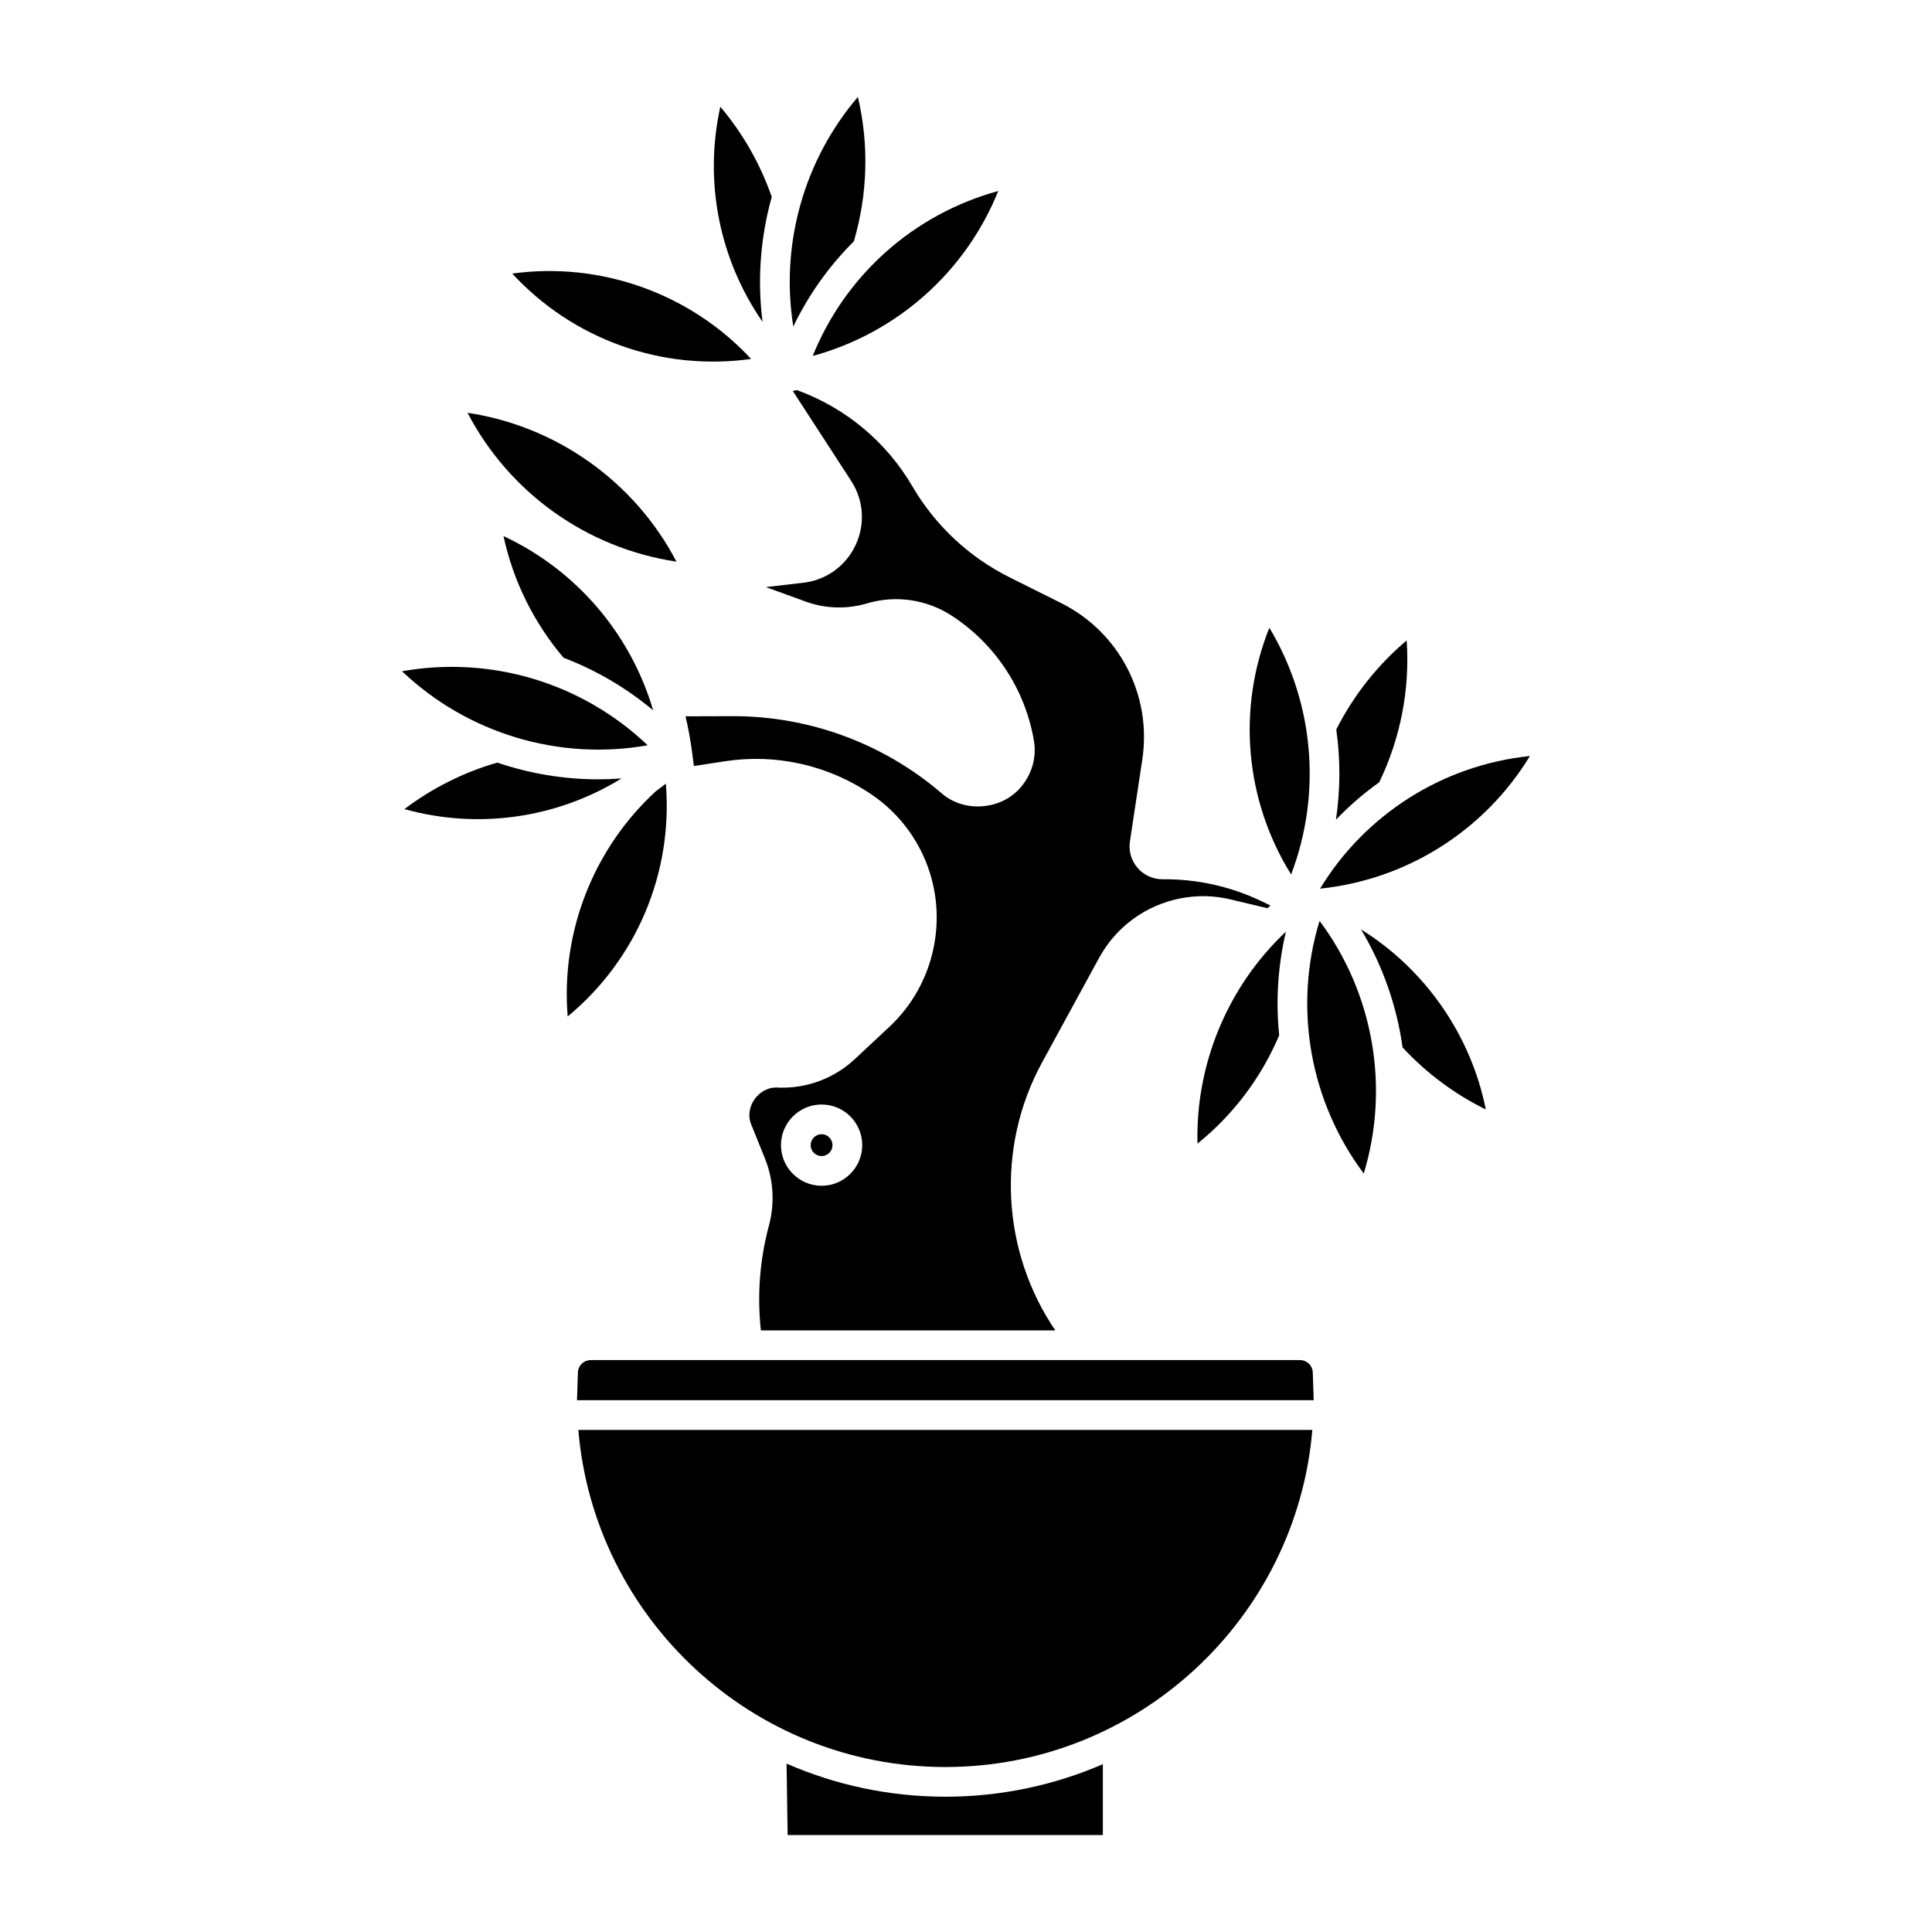
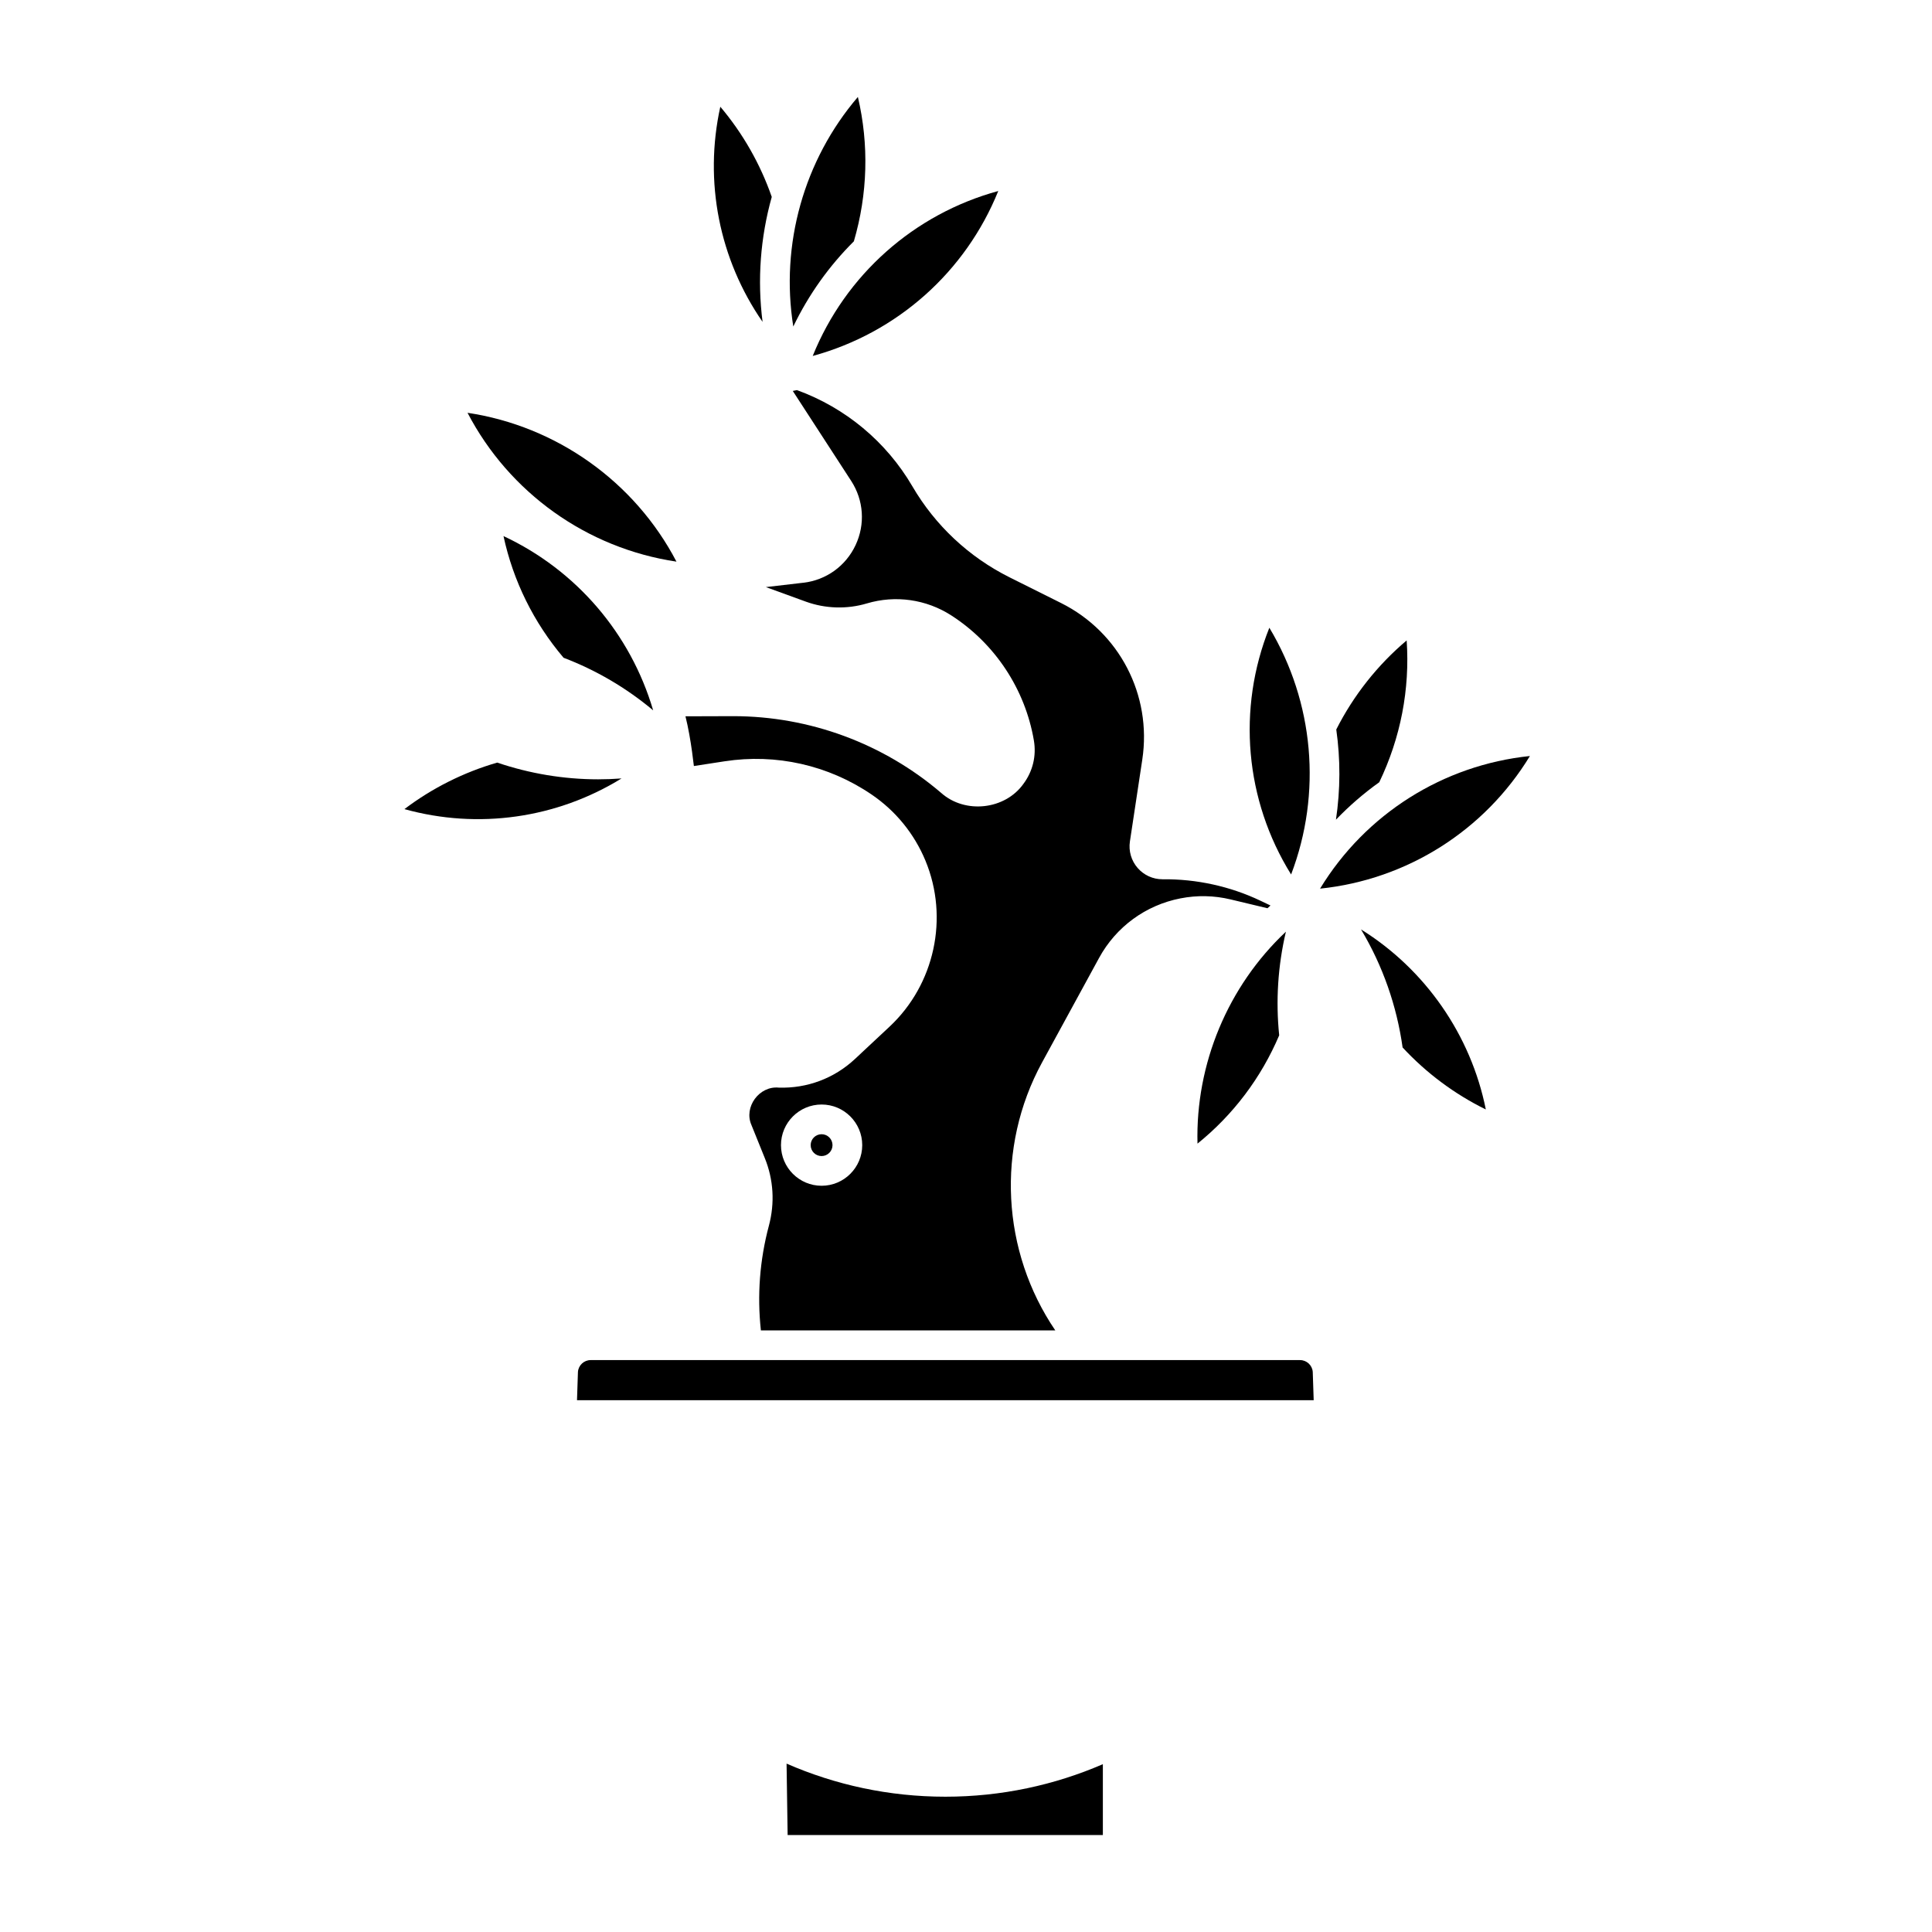
<svg xmlns="http://www.w3.org/2000/svg" fill="#000000" width="800px" height="800px" version="1.1" viewBox="144 144 512 512">
  <g>
    <path d="m408.55 194.62c-22.297 6.082-40.484 22.203-49.172 43.711 22.375-6.106 40.52-22.277 49.172-43.711z" />
    <path d="m293.35 318.31c8.547 3.258 16.586 7.938 23.742 13.938-5.977-20.324-20.367-37.156-39.66-46.18 2.562 11.879 7.996 22.902 15.918 32.242z" />
    <path d="m346.09 229.3c-1.438-11.168-0.559-22.434 2.434-33.113-3.031-8.715-7.672-16.859-13.633-23.902-4.383 19.867-0.27 40.449 11.199 57.016z" />
    <path d="m509.52 351.3c5.664-11.789 8.141-24.641 7.262-37.578-7.723 6.512-14.09 14.574-18.656 23.598 1.121 7.906 1.102 15.957-0.086 23.906 3.527-3.668 7.367-6.992 11.48-9.926z" />
    <path d="m356.87 298.43-9.906 1.156 10.609 3.859c5.152 1.871 10.887 2.039 16.141 0.473 7.59-2.266 15.758-1.102 22.414 3.191 11.574 7.469 19.543 19.539 21.859 33.117 0.699 4.098-0.289 8.188-2.781 11.52-4.898 6.867-15.457 8.004-21.758 2.406-15.355-13.137-34.93-20.363-55.137-20.363-0.242-0.004-12.395 0.039-12.656 0.039 0.762 3.066 1.32 6.332 1.762 9.492h-0.004c0.027 0.074 0.457 3.598 0.473 3.684l8.117-1.25c13.664-2.106 27.488 1.008 38.93 8.766 6.418 4.352 11.375 10.438 14.336 17.602 6.25 15.117 2.422 32.781-9.531 43.953l-9.195 8.594c-5.473 5.102-12.637 7.797-20.148 7.562-5.184-0.52-9.355 5.156-7.246 9.93l3.543 8.773c2.305 5.695 2.676 11.879 1.074 17.887-2.43 9.109-3.133 18.426-2.121 27.746h78.016c-14.195-20.895-15.797-48.465-3.504-71.004l15.109-27.699c4.492-8.238 12.352-13.992 21.562-15.785 4.434-0.867 8.914-0.77 13.309 0.281l9.762 2.336c0.266-0.242 0.527-0.488 0.797-0.73l-2.676-1.273c-8.027-3.82-16.988-5.769-25.852-5.676h-0.102c-2.527 0-4.918-1.086-6.578-2.996-1.684-1.934-2.43-4.496-2.047-7.031l3.281-21.703c2.582-17.09-6.074-33.762-21.535-41.48l-13.625-6.801c-10.781-5.383-19.695-13.727-25.773-24.129-6.906-11.816-17.75-20.832-30.594-25.496l-1.098 0.223 15.473 23.836c3.328 5.129 3.766 11.496 1.164 17.031s-7.781 9.262-13.855 9.969zm4.863 159.81c-5.938 0-10.766-4.832-10.766-10.766 0-5.938 4.828-10.766 10.766-10.766s10.766 4.828 10.766 10.766-4.832 10.766-10.766 10.766z" />
    <path d="m480.39 310.36c-8.586 21.48-6.492 45.652 5.766 65.383 8.215-21.539 6.062-45.66-5.766-65.383z" />
-     <path d="m279.75 216.5c16.105 17.449 39.609 25.922 63.297 22.629-16.094-17.379-39.906-25.852-63.297-22.629z" />
    <path d="m461.35 447.07c9.457-7.625 16.859-17.43 21.648-28.699-0.93-9.098-0.359-18.375 1.781-27.465-15.383 14.449-23.98 35.082-23.43 56.164z" />
    <path d="m361.73 444.58c-1.598 0-2.894 1.297-2.894 2.894 0 1.598 1.297 2.894 2.894 2.894s2.894-1.301 2.894-2.894c0-1.598-1.301-2.894-2.894-2.894z" />
    <path d="m354.23 230.53c4.074-8.473 9.523-16.082 16.051-22.574 3.676-12.555 4.035-25.637 1.066-38.262-14.332 16.762-20.586 39.113-17.117 60.836z" />
-     <path d="m505.41 455c6.926-22.789 2.617-47.785-11.715-66.961-7 22.973-2.574 47.852 11.715 66.961z" />
    <path d="m488.53 504.44h-188.01c-1.758 0-3.231 1.375-3.359 3.133l-0.25 7.504h195.23l-0.25-7.504c-0.125-1.758-1.602-3.133-3.359-3.133z" />
    <path d="m493.83 379.5c23.066-2.394 43.598-15.406 55.613-35.148-22.988 2.383-43.551 15.34-55.613 35.148z" />
    <path d="m504.68 390.3c5.785 9.652 9.488 20.316 11.023 31.289 6.266 6.766 13.777 12.367 22.055 16.43-3.953-19.719-16.035-37.113-33.082-47.719z" />
-     <path d="m394.52 612.28c51.035 0 93.039-39.367 97.262-89.328h-194.52c4.223 49.961 46.23 89.328 97.262 89.328z" />
    <path d="m352.45 611.38 0.281 18.922h83.539v-18.773c-12.809 5.539-26.922 8.617-41.738 8.617-14.949 0-29.18-3.133-42.078-8.766z" />
-     <path d="m250.55 321.89c17.25 16.426 41.516 23.801 65.086 19.617-17.379-16.574-41.594-23.801-65.086-19.617z" />
    <path d="m302.55 350.53c-9.152 0-18.203-1.523-26.785-4.434-8.859 2.559-17.242 6.758-24.59 12.328 19.609 5.445 40.383 2.434 57.539-8.129-2.055 0.152-4.113 0.234-6.16 0.234z" />
    <path d="m323.27 292.84c-11.086-21.219-31.809-35.91-55.371-39.445 11.047 21.172 31.594 35.895 55.371 39.445z" />
-     <path d="m320.46 351.67c-0.852 0.668-1.711 1.324-2.582 1.957-16.559 15.141-25.297 37.348-23.43 59.746 18.215-15.082 27.926-37.977 26.012-61.703z" />
  </g>
</svg>